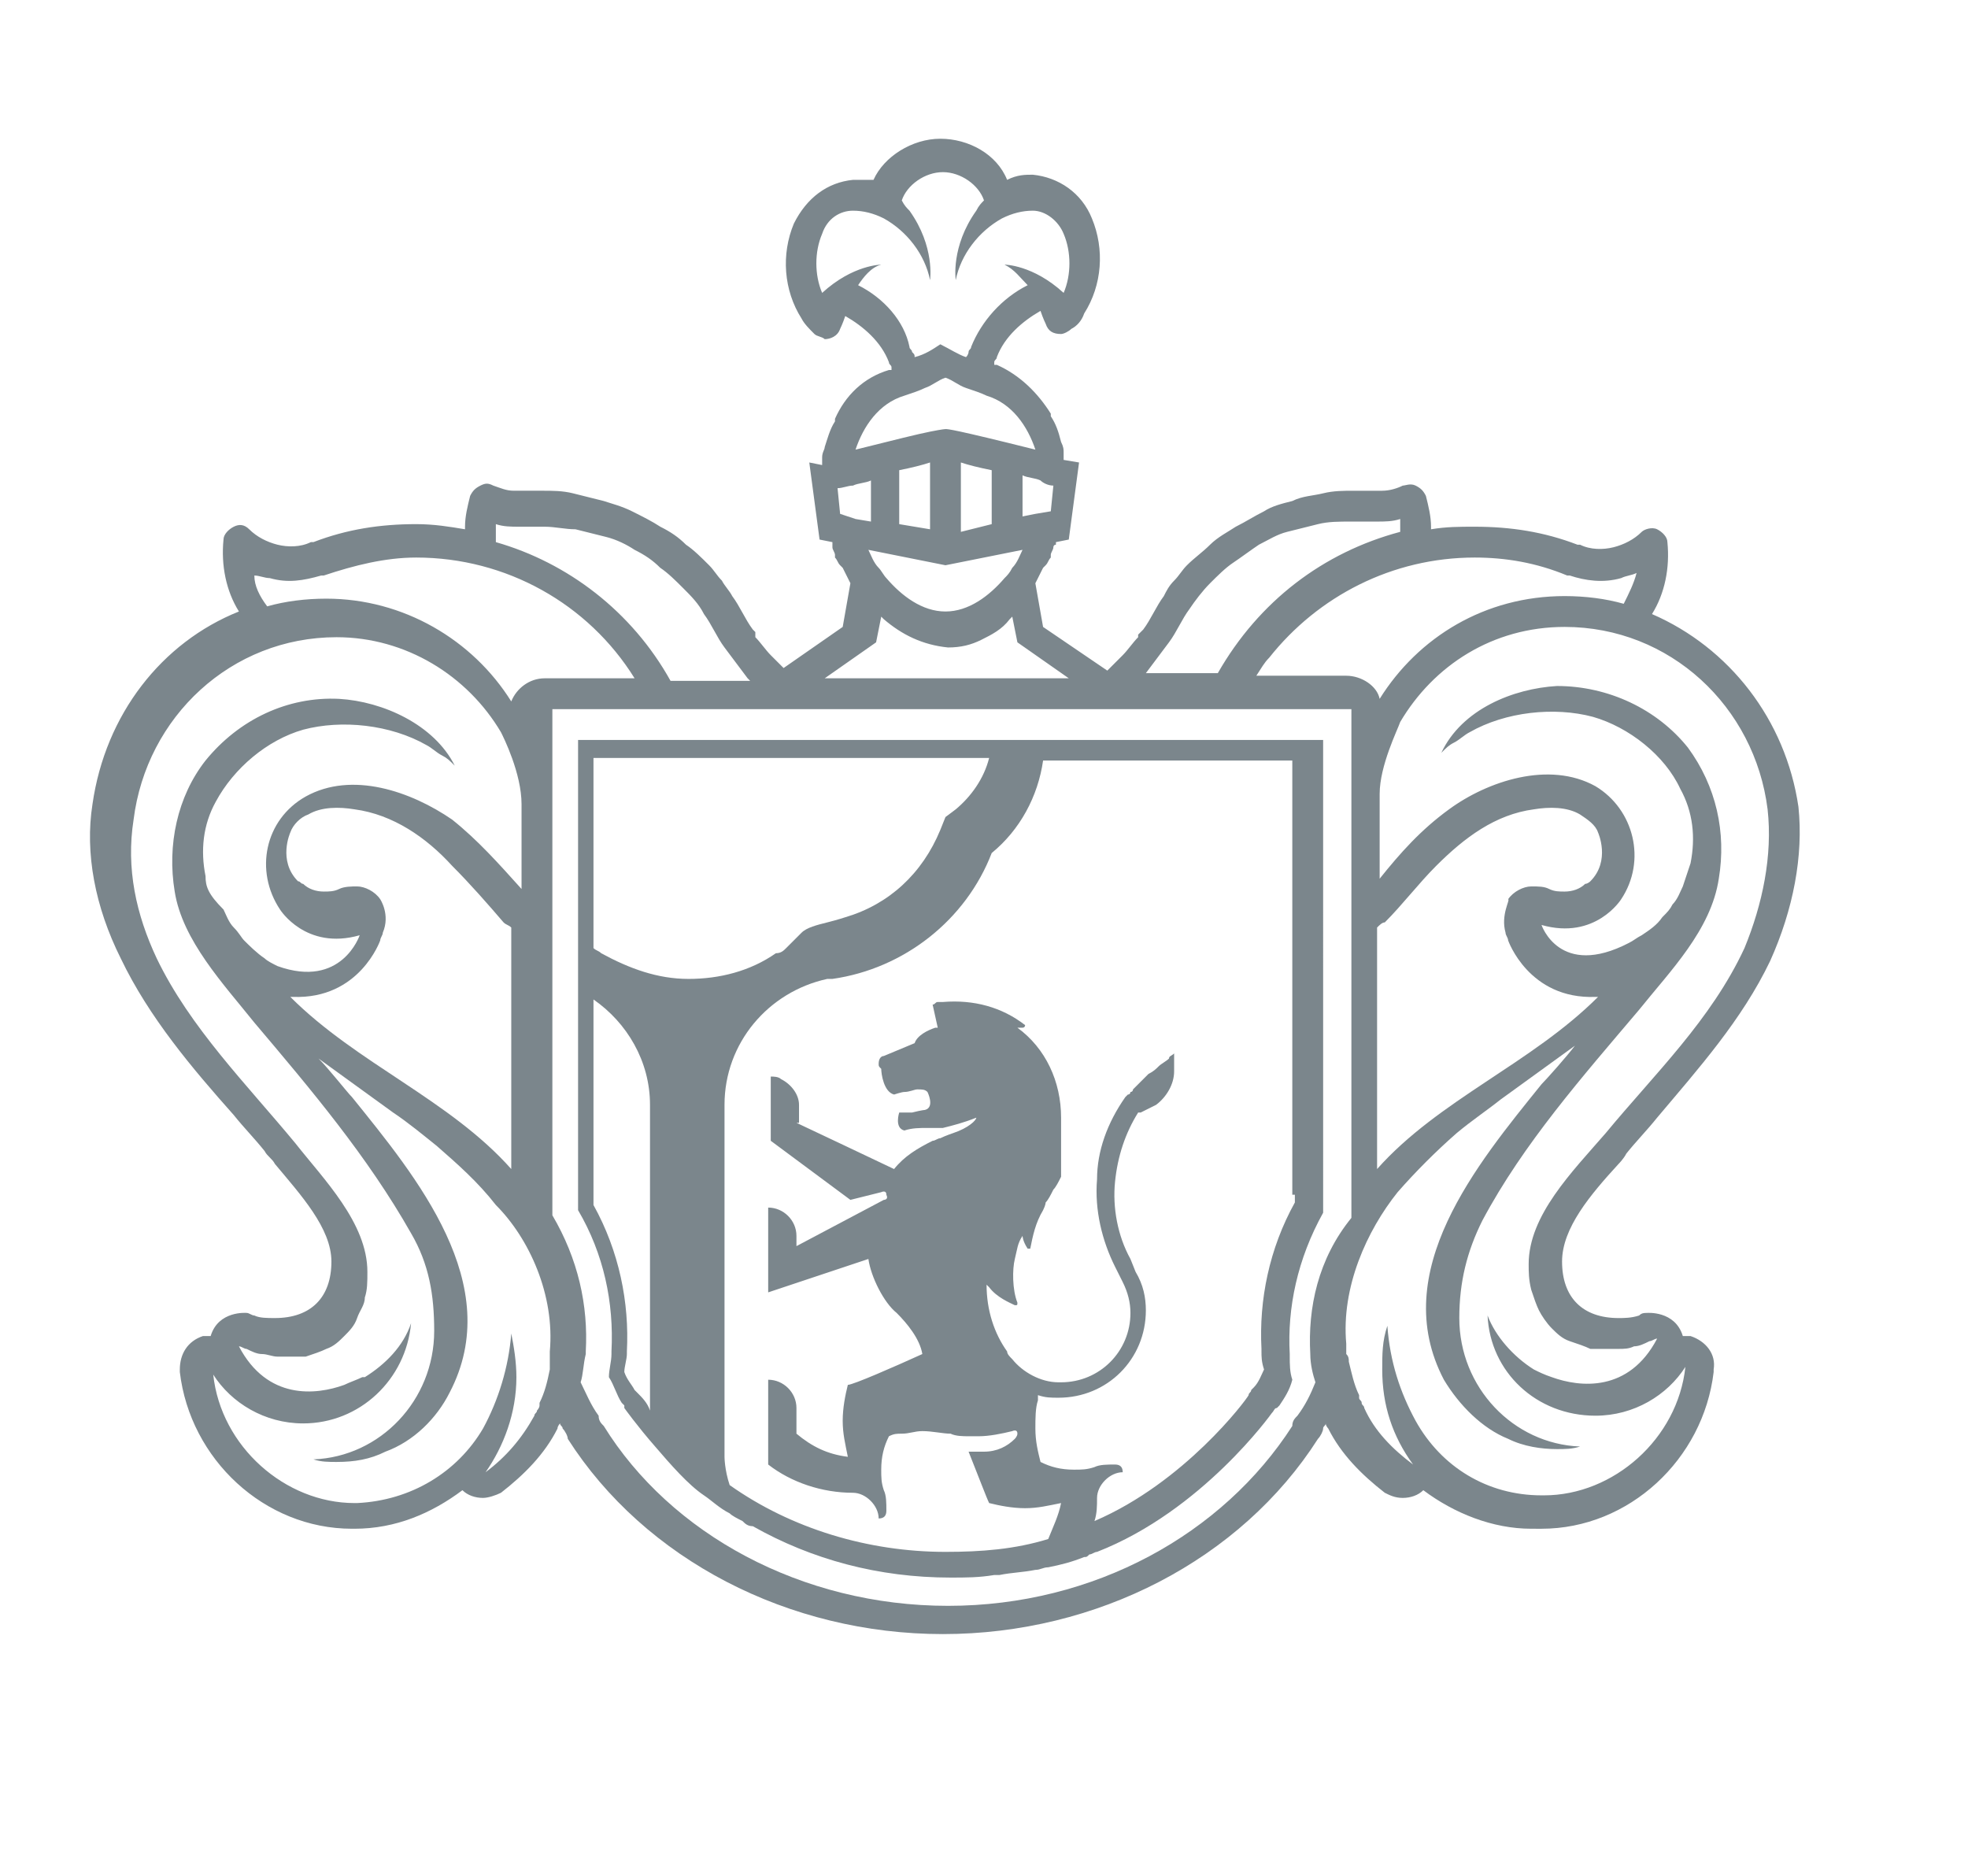
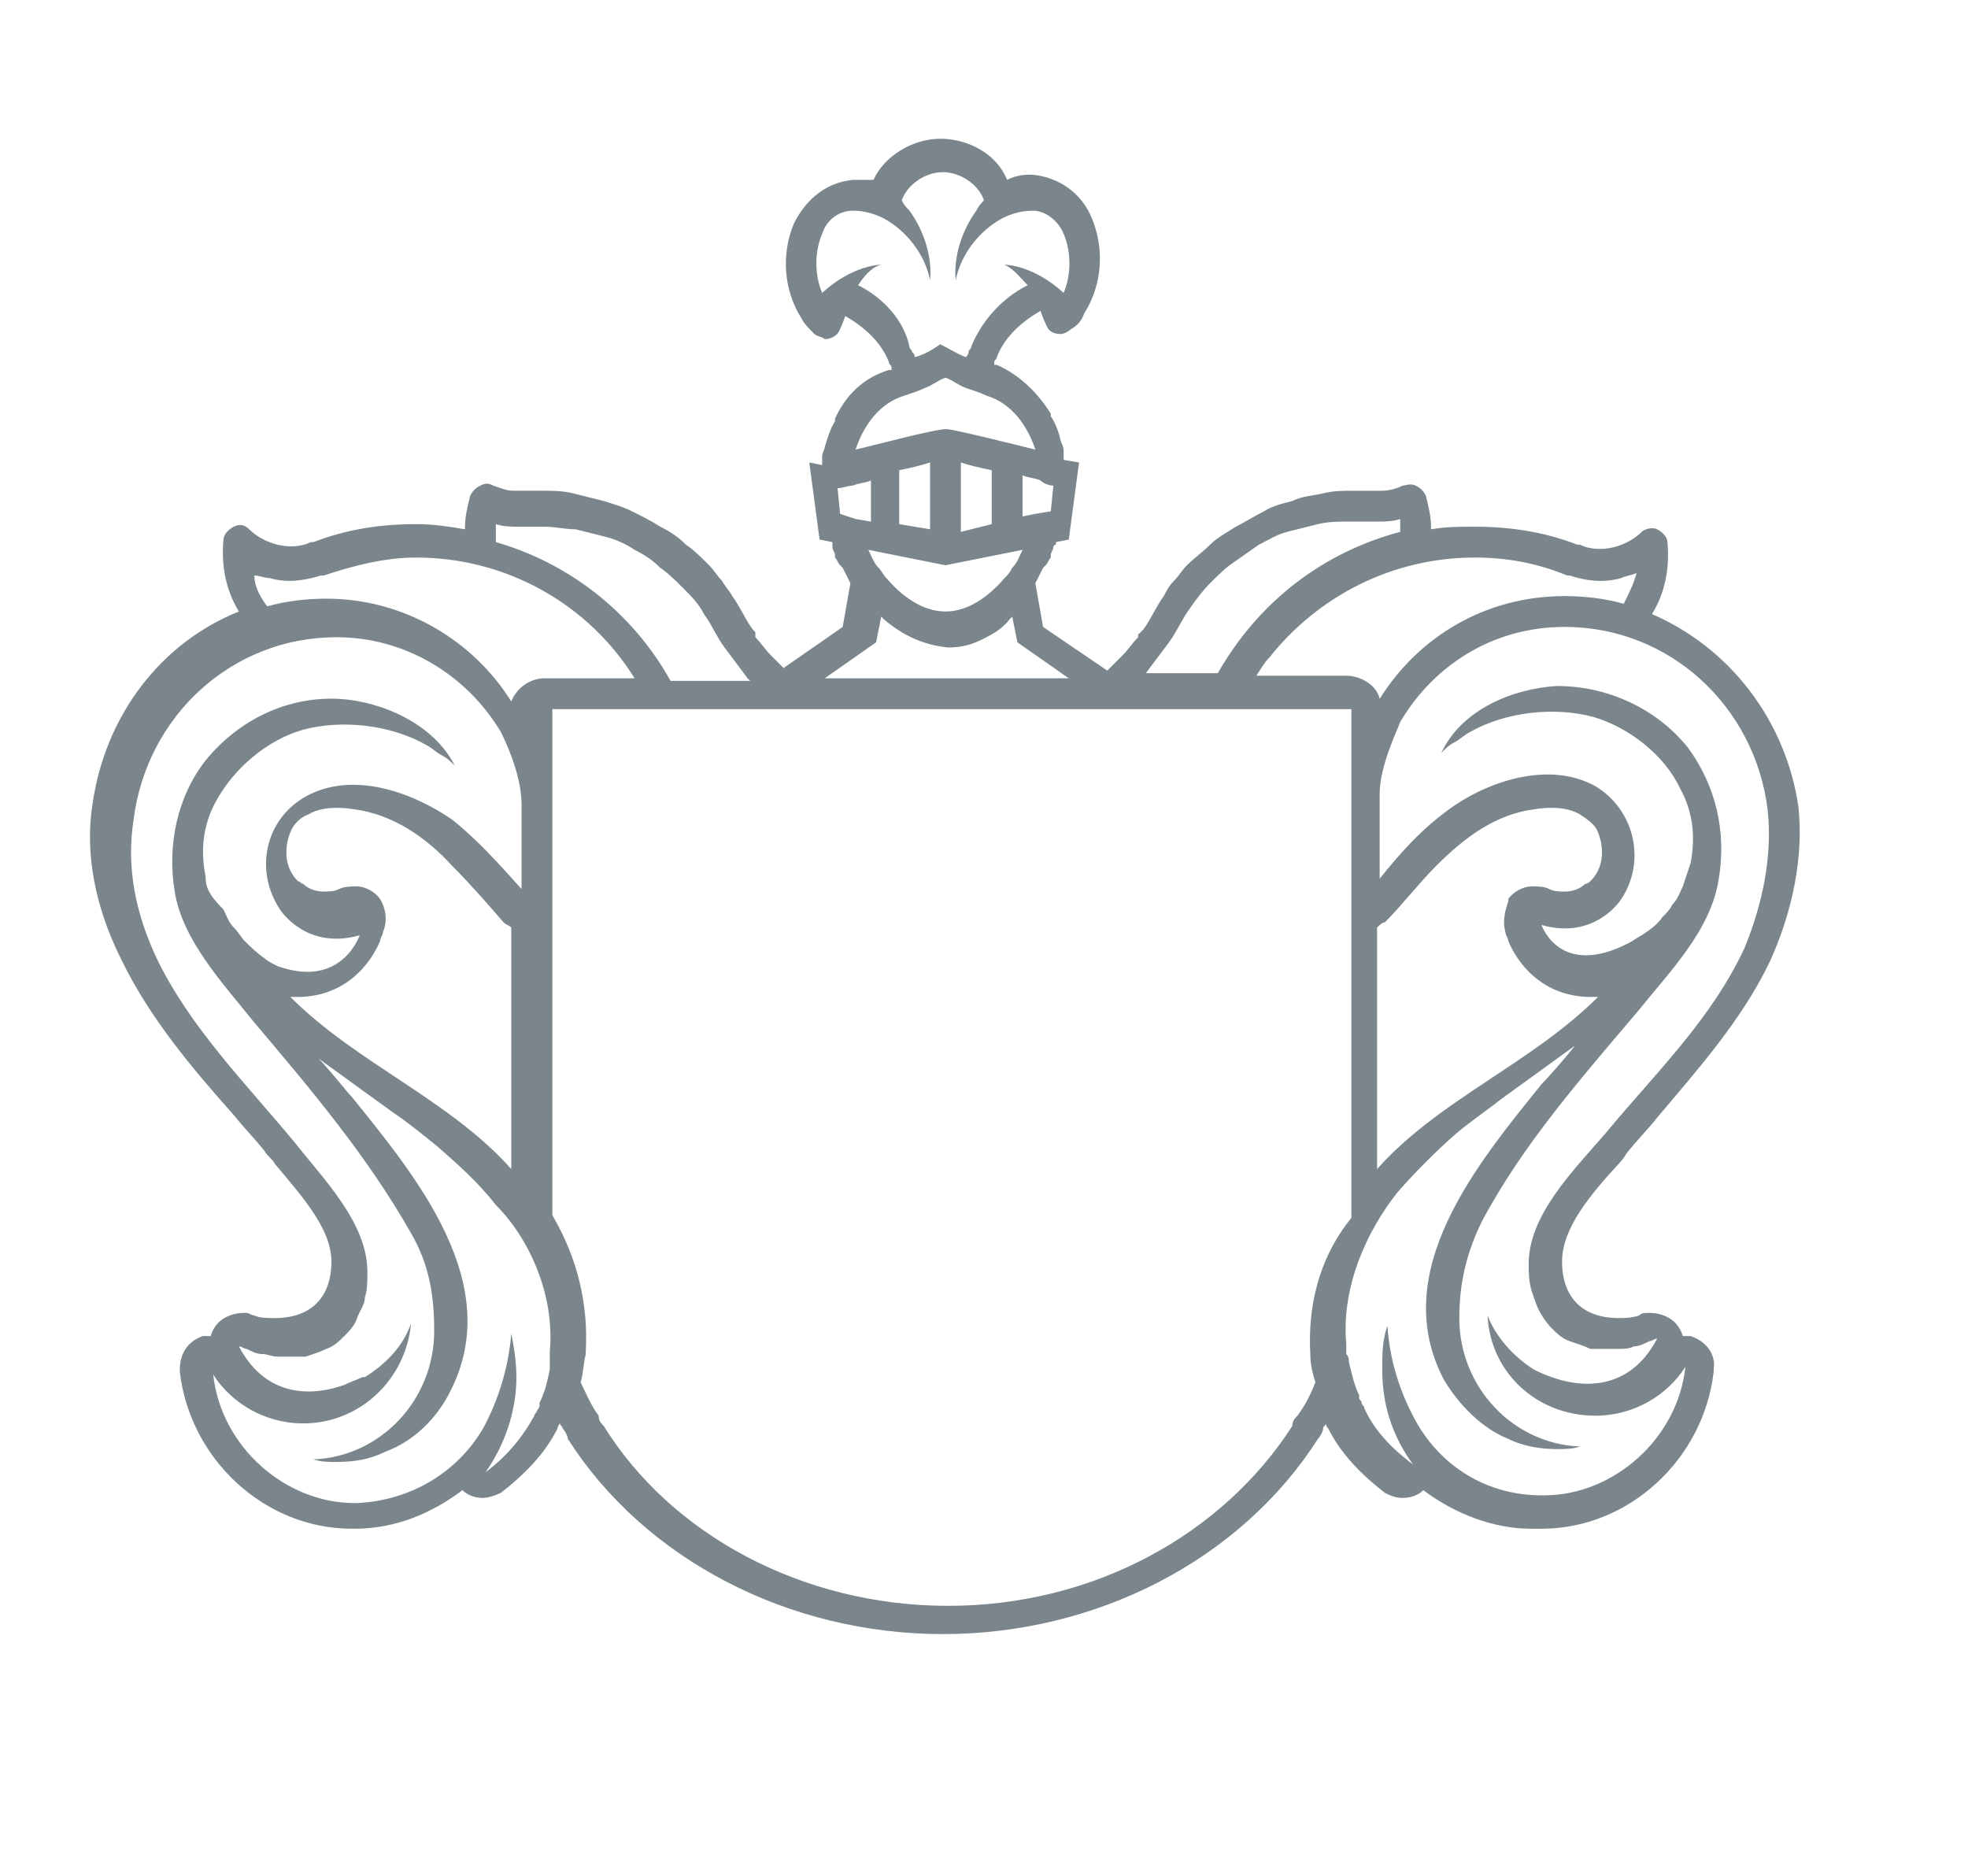
<svg xmlns="http://www.w3.org/2000/svg" version="1.1" id="Capa_1" x="0px" y="0px" width="76.6px" height="73px" viewBox="0 0 76.6 73" style="enable-background:new 0 0 76.6 73;" xml:space="preserve">
  <style type="text/css"> .st0{fill:#7B868C;} </style>
  <g>
    <path class="st0" d="M63.3,44.9c0.4-0.5,0.8-0.9,1.2-1.4c1.6-1.9,3.3-3.8,4.4-6.1c0.9-2,1.3-4.1,1.1-6c-0.5-3.4-2.7-6.2-5.7-7.5 c0.5-0.8,0.7-1.8,0.6-2.8l0,0c0-0.2-0.2-0.4-0.4-0.5c-0.2-0.1-0.5,0-0.6,0.1c-0.3,0.3-0.7,0.5-1.1,0.6c-0.4,0.1-0.9,0.1-1.3-0.1 l-0.1,0c-1.3-0.5-2.6-0.7-4-0.7c-0.6,0-1.1,0-1.7,0.1c0,0,0-0.1,0-0.1c0-0.4-0.1-0.8-0.2-1.2c-0.1-0.2-0.2-0.3-0.4-0.4 c-0.2-0.1-0.4,0-0.5,0c-0.2,0.1-0.5,0.2-0.8,0.2c-0.1,0-0.1,0-0.2,0c-0.3,0-0.6,0-0.9,0c-0.4,0-0.8,0-1.2,0.1 c-0.4,0.1-0.8,0.1-1.2,0.3c-0.4,0.1-0.8,0.2-1.1,0.4c-0.4,0.2-0.7,0.4-1.1,0.6c-0.3,0.2-0.7,0.4-1,0.7c-0.3,0.3-0.6,0.5-0.9,0.8 c-0.2,0.2-0.3,0.4-0.5,0.6c-0.2,0.2-0.3,0.4-0.4,0.6c-0.3,0.4-0.5,0.9-0.8,1.3c0,0-0.1,0.1-0.1,0.1c0,0,0,0-0.1,0.1c0,0,0,0,0,0.1 c0,0,0,0,0,0c-0.2,0.2-0.4,0.5-0.6,0.7c-0.2,0.2-0.4,0.4-0.6,0.6l-2.5-1.7l-0.3-1.7c0.1-0.2,0.2-0.4,0.3-0.6l0.1-0.1 c0.1-0.1,0.1-0.2,0.2-0.3l0-0.1c0-0.1,0.1-0.2,0.1-0.3c0,0,0-0.1,0.1-0.1c0,0,0-0.1,0-0.1l0.5-0.1l0.4-3v0l-0.6-0.1 c0-0.1,0-0.2,0-0.3c0-0.1,0-0.2-0.1-0.4c-0.1-0.4-0.2-0.7-0.4-1c0,0,0,0,0-0.1c-0.5-0.8-1.2-1.5-2.1-1.9c0,0,0,0-0.1,0 c0,0,0-0.1,0-0.1c0-0.1,0.1-0.1,0.1-0.2c0.3-0.8,1-1.4,1.7-1.8c0.1,0.3,0.2,0.5,0.2,0.5c0.1,0.3,0.3,0.4,0.6,0.4 c0.1,0,0.3-0.1,0.4-0.2c0.2-0.1,0.4-0.3,0.5-0.6c0.7-1.1,0.8-2.5,0.3-3.7c-0.4-1-1.3-1.6-2.3-1.7c-0.3,0-0.6,0-1,0.2 c-0.4-1-1.5-1.6-2.6-1.6c-1.1,0-2.2,0.7-2.6,1.6C33.8,7,33.5,7,33.2,7c-1,0.1-1.8,0.7-2.3,1.7c-0.5,1.2-0.4,2.6,0.3,3.7 c0.1,0.2,0.3,0.4,0.5,0.6c0.1,0.1,0.3,0.1,0.4,0.2c0.2,0,0.5-0.1,0.6-0.4c0,0,0.1-0.2,0.2-0.5c0.7,0.4,1.4,1,1.7,1.8 c0,0.1,0.1,0.1,0.1,0.2c0,0,0,0.1,0,0.1c0,0,0,0-0.1,0c-1,0.3-1.7,1-2.1,1.9c0,0,0,0,0,0.1c-0.2,0.3-0.3,0.7-0.4,1 c0,0.1-0.1,0.2-0.1,0.4c0,0.1,0,0.2,0,0.3L31.5,18v0l0.4,3l0.5,0.1c0,0,0,0.1,0,0.1c0,0,0,0.1,0,0.1c0,0.1,0.1,0.2,0.1,0.3l0,0.1 c0.1,0.1,0.1,0.2,0.2,0.3l0.1,0.1c0.1,0.2,0.2,0.4,0.3,0.6l-0.3,1.7L30.5,26c-0.1-0.1-0.2-0.2-0.3-0.3c-0.1-0.1-0.1-0.1-0.2-0.2 c-0.2-0.2-0.4-0.5-0.6-0.7c0,0,0,0,0,0c0,0,0-0.1,0-0.1c0,0,0,0,0-0.1c0,0-0.1-0.1-0.1-0.1c-0.3-0.4-0.5-0.9-0.8-1.3 c-0.1-0.2-0.3-0.4-0.4-0.6c-0.2-0.2-0.3-0.4-0.5-0.6c-0.3-0.3-0.6-0.6-0.9-0.8c-0.3-0.3-0.6-0.5-1-0.7c-0.3-0.2-0.7-0.4-1.1-0.6 c-0.4-0.2-0.8-0.3-1.1-0.4c-0.4-0.1-0.8-0.2-1.2-0.3c-0.4-0.1-0.8-0.1-1.2-0.1c-0.3,0-0.6,0-0.9,0c-0.1,0-0.1,0-0.2,0 c-0.3,0-0.5-0.1-0.8-0.2c-0.2-0.1-0.3-0.1-0.5,0c-0.2,0.1-0.3,0.2-0.4,0.4c-0.1,0.4-0.2,0.8-0.2,1.2c0,0,0,0.1,0,0.1 c-0.6-0.1-1.2-0.2-1.9-0.2c-1.4,0-2.7,0.2-4,0.7l-0.1,0c-0.4,0.2-0.9,0.2-1.3,0.1c-0.4-0.1-0.8-0.3-1.1-0.6 c-0.2-0.2-0.4-0.2-0.6-0.1c-0.2,0.1-0.4,0.3-0.4,0.5l0,0c-0.1,1,0.1,2,0.6,2.8c-3,1.2-5.2,4-5.7,7.5c-0.3,1.9,0.1,4,1.1,6 c1.1,2.3,2.8,4.3,4.4,6.1c0.4,0.5,0.8,0.9,1.2,1.4c0.1,0.2,0.3,0.3,0.4,0.5c1,1.2,2.2,2.5,2.2,3.8c0,1.4-0.8,2.2-2.2,2.2 c-0.3,0-0.6,0-0.8-0.1c-0.1,0-0.2-0.1-0.3-0.1v0c0,0-1.1-0.1-1.4,0.9c-0.1,0-0.2,0-0.3,0c-0.6,0.2-0.9,0.7-0.9,1.3l0,0.1 c0.4,3.4,3.3,6.1,6.7,6.1h0.1c1.6,0,3-0.6,4.2-1.5c0,0,0,0,0,0c0.2,0.2,0.5,0.3,0.8,0.3c0.2,0,0.5-0.1,0.7-0.2 c0.9-0.7,1.7-1.5,2.2-2.5l0,0c0-0.1,0.1-0.2,0.1-0.2c0,0.1,0.1,0.1,0.1,0.2c0.1,0.1,0.2,0.3,0.2,0.4c3,4.7,8.6,7.6,14.6,7.6 c6,0,11.6-2.9,14.6-7.6c0.1-0.1,0.2-0.3,0.2-0.4c0-0.1,0.1-0.1,0.1-0.2c0,0.1,0.1,0.2,0.1,0.2l0,0c0.5,1,1.3,1.8,2.2,2.5 c0.2,0.1,0.4,0.2,0.7,0.2c0.3,0,0.6-0.1,0.8-0.3c0,0,0,0,0,0c1.2,0.9,2.7,1.5,4.2,1.5H60c3.4,0,6.3-2.7,6.7-6.1l0-0.1 c0.1-0.6-0.3-1.1-0.9-1.3c-0.1,0-0.2,0-0.3,0c-0.3-1-1.4-0.9-1.4-0.9v0c-0.1,0-0.2,0-0.3,0.1c-0.3,0.1-0.6,0.1-0.8,0.1 c-1.4,0-2.2-0.8-2.2-2.2c0-1.3,1.1-2.6,2.2-3.8C63,45.3,63.2,45.1,63.3,44.9 M57.4,21.7c1.2,0,2.4,0.2,3.6,0.7l0.1,0 c0.6,0.2,1.3,0.3,2,0.1c0.2-0.1,0.4-0.1,0.6-0.2c-0.1,0.4-0.3,0.8-0.5,1.2c-0.7-0.2-1.5-0.3-2.3-0.3c-3.1,0-5.7,1.6-7.2,4 c-0.1-0.5-0.7-0.9-1.3-0.9h-3.5c0.2-0.3,0.3-0.5,0.5-0.7C51.3,23.2,54.2,21.7,57.4,21.7 M58.6,36.3c0,0.1,0.1,0.2,0.1,0.3 c0,0,0.8,2.3,3.4,2.2c0,0,0.1,0,0.1,0c0,0,0,0,0,0c-2.6,2.6-6.2,4-8.6,6.7v-9.4c0.1-0.1,0.2-0.2,0.3-0.2c0.7-0.7,1.3-1.5,2-2.2 c1.1-1.1,2.3-2,3.8-2.2c0.6-0.1,1.3-0.1,1.8,0.2c0.3,0.2,0.6,0.4,0.7,0.7c0,0,0.5,1.1-0.3,1.9c0,0-0.1,0.1-0.2,0.1 c-0.2,0.2-0.5,0.3-0.8,0.3c-0.2,0-0.4,0-0.6-0.1c-0.2-0.1-0.4-0.1-0.7-0.1c-0.3,0-0.7,0.2-0.9,0.5C58.8,35,58.4,35.6,58.6,36.3 M44.6,26.2c0.3-0.4,0.6-0.8,0.9-1.2c0.3-0.4,0.5-0.9,0.8-1.3c0.2-0.3,0.5-0.7,0.8-1c0.3-0.3,0.6-0.6,0.9-0.8 c0.3-0.2,0.7-0.5,1-0.7c0.4-0.2,0.7-0.4,1.1-0.5c0.4-0.1,0.8-0.2,1.2-0.3c0.4-0.1,0.8-0.1,1.3-0.1c0.1,0,0.1,0,0.2,0 c0.2,0,0.5,0,0.8,0c0.3,0,0.6,0,0.9-0.1c0,0.1,0,0.1,0,0.2c0,0.1,0,0.2,0,0.3c-3,0.8-5.5,2.7-7.1,5.5h-2.9 C44.6,26.3,44.6,26.3,44.6,26.2 M41,18.9l-0.1,1l0,0h0v0l-0.6,0.1l-0.5,0.1v-1.6c0.2,0.1,0.5,0.1,0.7,0.2 C40.6,18.8,40.8,18.9,41,18.9 M36.8,22L36.8,22l3-0.6c0,0,0,0,0,0c-0.1,0.2-0.2,0.5-0.4,0.7c-0.1,0.2-0.2,0.3-0.3,0.4 c-0.6,0.7-1.4,1.3-2.3,1.3c-0.9,0-1.7-0.6-2.3-1.3c-0.1-0.1-0.2-0.3-0.3-0.4c-0.2-0.2-0.3-0.5-0.4-0.7v0L36.8,22z M35,20.4v-2.1 c0.5-0.1,0.9-0.2,1.2-0.3v2.6L35,20.4z M37.4,20.7V18c0.3,0.1,0.7,0.2,1.2,0.3v2.1L37.4,20.7z M33.4,11.1c0.2-0.3,0.5-0.7,0.9-0.8 c0,0-1.1,0-2.3,1.1c-0.3-0.7-0.3-1.6,0-2.3c0.2-0.6,0.7-0.9,1.2-0.9c0.4,0,0.8,0.1,1.2,0.3c0.9,0.5,1.6,1.4,1.8,2.4 c0,0,0.2-1.3-0.8-2.7c-0.1-0.1-0.2-0.2-0.3-0.4c0.2-0.6,0.9-1.1,1.6-1.1c0.7,0,1.4,0.5,1.6,1.1c-0.1,0.1-0.2,0.2-0.3,0.4 c-1,1.4-0.8,2.7-0.8,2.7c0.2-1,0.9-1.9,1.8-2.4c0.4-0.2,0.8-0.3,1.2-0.3c0.5,0,1,0.4,1.2,0.9c0.3,0.7,0.3,1.6,0,2.3 c-1.2-1.1-2.3-1.1-2.3-1.1c0.4,0.2,0.6,0.5,0.9,0.8c-1,0.5-1.8,1.4-2.2,2.4c0,0.1-0.1,0.1-0.1,0.2c0,0,0,0.1-0.1,0.2 c-0.3-0.1-0.6-0.3-1-0.5h0c-0.3,0.2-0.6,0.4-1,0.5c0-0.1,0-0.1-0.1-0.2c0-0.1-0.1-0.1-0.1-0.2C35.2,12.5,34.4,11.6,33.4,11.1 M35.2,15.4c0.3-0.1,0.6-0.2,0.8-0.3c0.3-0.1,0.5-0.3,0.8-0.4c0.3,0.1,0.5,0.3,0.8,0.4c0.3,0.1,0.6,0.2,0.8,0.3 c1,0.3,1.6,1.2,1.9,2.1c-3.2-0.8-3.4-0.8-3.5-0.8h0c0,0-0.1,0-0.6,0.1c-0.5,0.1-1.3,0.3-2.9,0.7C33.6,16.6,34.2,15.7,35.2,15.4 M32.7,20L32.7,20L32.7,20L32.7,20l-0.1-1c0.2,0,0.4-0.1,0.6-0.1c0.2-0.1,0.5-0.1,0.7-0.2v1.6l-0.6-0.1L32.7,20z M34.1,25l0.2-1 c0,0,0,0,0.1,0.1c0.7,0.6,1.5,1,2.5,1.1h0c0.5,0,0.9-0.1,1.3-0.3c0.4-0.2,0.8-0.4,1.1-0.8c0,0,0,0,0.1-0.1l0.2,1l2,1.4h-9.5 L34.1,25z M19.3,20.4c0.3,0.1,0.6,0.1,0.9,0.1c0.3,0,0.5,0,0.8,0c0.1,0,0.1,0,0.2,0c0.4,0,0.8,0.1,1.2,0.1c0.4,0.1,0.8,0.2,1.2,0.3 c0.4,0.1,0.8,0.3,1.1,0.5c0.4,0.2,0.7,0.4,1,0.7c0.3,0.2,0.6,0.5,0.9,0.8c0.3,0.3,0.6,0.6,0.8,1c0.3,0.4,0.5,0.9,0.8,1.3 c0.3,0.4,0.6,0.8,0.9,1.2c0,0,0.1,0.1,0.1,0.1h-3.1l0,0.1c0,0,0,0,0-0.1h0c-1.5-2.7-4-4.6-6.8-5.4c0-0.1,0-0.3,0-0.4 C19.3,20.5,19.3,20.4,19.3,20.4 M10.5,22.5c0.7,0.2,1.3,0.1,2-0.1l0.1,0c1.2-0.4,2.4-0.7,3.6-0.7c3.5,0,6.7,1.8,8.5,4.7h-3.5 c-0.6,0-1.1,0.4-1.3,0.9c-1.5-2.4-4.2-4-7.2-4c-0.8,0-1.6,0.1-2.3,0.3c-0.3-0.4-0.5-0.8-0.5-1.2C10.1,22.4,10.3,22.5,10.5,22.5 M21.4,52.6c0,0.1,0,0.2,0,0.3c0,0,0,0,0,0.1c0,0.1,0,0.2,0,0.3c0,0,0,0,0,0c-0.1,0.5-0.2,0.9-0.4,1.3c0,0,0,0,0,0.1 c0,0.1-0.1,0.2-0.1,0.2c0,0.1-0.1,0.1-0.1,0.2c-0.5,0.9-1.1,1.6-1.9,2.2c0.7-1,1.2-2.3,1.2-3.7c0-0.6-0.1-1.2-0.2-1.7l0,0 c-0.1,1.3-0.5,2.6-1.1,3.7l0,0c-1,1.7-2.8,2.8-4.9,2.9h-0.1c-2.7,0-5.2-2.2-5.5-5l0,0l0,0c0,0,0,0,0,0c0.7,1.1,2,1.9,3.5,1.9 c2.2,0,4-1.7,4.2-3.9c-0.3,0.9-1,1.6-1.8,2.1c0,0,0,0-0.1,0c-0.2,0.1-0.5,0.2-0.7,0.3c-1.1,0.4-3,0.6-4.1-1.5 c0.1,0,0.2,0.1,0.3,0.1c0.2,0.1,0.4,0.2,0.6,0.2c0.2,0,0.4,0.1,0.6,0.1c0.2,0,0.4,0,0.6,0c0.1,0,0.2,0,0.3,0c0.1,0,0.1,0,0.2,0 c0.3-0.1,0.6-0.2,0.8-0.3c0.3-0.1,0.5-0.3,0.7-0.5c0.2-0.2,0.4-0.4,0.5-0.7c0.1-0.3,0.3-0.5,0.3-0.8c0.1-0.3,0.1-0.6,0.1-1 c0-1.9-1.7-3.6-2.8-5c-1.9-2.3-4.1-4.5-5.4-7.2c-0.8-1.7-1.2-3.5-0.9-5.4c0.5-4,3.8-7.1,7.9-7.1c2.7,0,5.1,1.5,6.4,3.7 c0.1,0.2,0.8,1.6,0.8,2.8v3.3c0,0,0,0,0,0c-0.9-1-1.7-1.9-2.7-2.7c-1.6-1.1-3.9-1.9-5.7-0.9c-1.6,0.9-2,2.9-1,4.4c0,0,1,1.6,3.1,1 c0,0-0.7,2.1-3.2,1.2c-0.2-0.1-0.4-0.2-0.5-0.3c-0.3-0.2-0.6-0.5-0.8-0.7c-0.1-0.1-0.2-0.3-0.4-0.5c-0.2-0.2-0.3-0.5-0.4-0.7 C8.1,34.8,8,34.5,8,34.1c-0.2-1-0.1-2,0.4-2.9c0.7-1.3,2-2.4,3.4-2.8c1.5-0.4,3.4-0.2,4.8,0.6c0.2,0.1,0.4,0.3,0.6,0.4 c0.2,0.1,0.3,0.2,0.5,0.4c-0.8-1.6-2.8-2.5-4.5-2.6C11.2,27.1,9.3,28,8,29.6c-1.1,1.4-1.5,3.3-1.2,5.1c0.3,1.9,1.9,3.6,3.1,5.1 c2.2,2.6,4.4,5.2,6.1,8.2c0.7,1.2,0.9,2.4,0.9,3.8c0,2.7-2.1,4.9-4.7,5h0c0.3,0.1,0.6,0.1,0.9,0.1c0.7,0,1.3-0.1,1.9-0.4 c1.1-0.4,2-1.3,2.5-2.3c2.2-4.2-1.3-8.4-3.8-11.5c-0.2-0.2-0.9-1.1-1.3-1.5l2.9,2.1c0.6,0.4,1.2,0.9,1.7,1.3 c0.8,0.7,1.6,1.4,2.3,2.3C20.6,48.2,21.6,50.4,21.4,52.6 M14.8,35c-0.2-0.3-0.6-0.5-0.9-0.5c-0.2,0-0.5,0-0.7,0.1 c-0.2,0.1-0.4,0.1-0.6,0.1c-0.3,0-0.6-0.1-0.8-0.3c-0.1,0-0.1-0.1-0.2-0.1c-0.8-0.8-0.3-1.9-0.3-1.9c0.1-0.3,0.4-0.6,0.7-0.7 c0.5-0.3,1.2-0.3,1.8-0.2c1.5,0.2,2.8,1.1,3.8,2.2c0.7,0.7,1.4,1.5,2,2.2c0.1,0.1,0.2,0.1,0.3,0.2v9.4c-2.4-2.7-6-4.1-8.6-6.7 c0,0,0,0,0,0c0,0,0.1,0,0.1,0c2.6,0.1,3.4-2.2,3.4-2.2c0-0.1,0.1-0.2,0.1-0.3C15.2,35.6,14.8,35,14.8,35 M51,52.7 C51,52.7,51,52.7,51,52.7c0,0.4,0.1,0.8,0.2,1.1v0c-0.2,0.5-0.4,0.9-0.7,1.3c-0.1,0.1-0.2,0.2-0.2,0.4c-2.7,4.2-7.7,7-13.4,7 c-5.7,0-10.8-2.8-13.4-7c-0.1-0.1-0.2-0.2-0.2-0.4c-0.3-0.4-0.5-0.9-0.7-1.3v0c0.1-0.3,0.1-0.7,0.2-1.1c0,0,0,0,0-0.1 c0.1-1.8-0.3-3.6-1.3-5.3c0,0,0,0,0,0V27.6h5.6c0,0,0,0,0,0l19.9,0c0,0,0,0,0,0h5.6v19.8c0,0,0,0,0,0C51.3,49,50.9,50.9,51,52.7 M59.5,49.2c0,0.3,0,0.6,0.1,1c0.1,0.3,0.2,0.6,0.3,0.8c0.1,0.2,0.3,0.5,0.5,0.7c0.2,0.2,0.4,0.4,0.7,0.5c0.3,0.1,0.6,0.2,0.8,0.3 c0.1,0,0.1,0,0.2,0c0.1,0,0.2,0,0.3,0c0.2,0,0.4,0,0.6,0c0.2,0,0.4,0,0.6-0.1c0.2,0,0.4-0.1,0.6-0.2c0.1,0,0.2-0.1,0.3-0.1 c-1.1,2.1-3,1.9-4.1,1.5c-0.3-0.1-0.5-0.2-0.7-0.3c0,0,0,0,0,0c-0.8-0.5-1.5-1.3-1.8-2.1c0.1,2.2,1.9,3.9,4.2,3.9 c1.5,0,2.8-0.8,3.5-1.9c0,0,0,0,0,0l0,0l0,0c-0.3,2.8-2.8,5-5.5,5h-0.1c-2.1,0-3.9-1.1-4.9-2.9l0,0c-0.6-1.1-1-2.3-1.1-3.7l0,0 c-0.2,0.6-0.2,1.1-0.2,1.7c0,1.4,0.4,2.6,1.2,3.7c-0.8-0.6-1.5-1.3-1.9-2.2c0-0.1-0.1-0.1-0.1-0.2c0-0.1-0.1-0.1-0.1-0.2 c0,0,0,0,0-0.1c-0.2-0.4-0.3-0.9-0.4-1.3c0,0,0,0,0,0c0-0.1,0-0.2-0.1-0.3c0,0,0,0,0-0.1c0-0.1,0-0.2,0-0.3c-0.2-2.2,0.8-4.4,2-5.9 c0.7-0.8,1.5-1.6,2.3-2.3c0.6-0.5,1.2-0.9,1.7-1.3l2.9-2.1c-0.3,0.4-1.1,1.3-1.3,1.5c-2.5,3.1-6,7.3-3.8,11.5 c0.6,1,1.5,1.9,2.5,2.3c0.6,0.3,1.3,0.4,1.9,0.4c0.3,0,0.6,0,0.9-0.1h0c-2.6-0.1-4.7-2.3-4.7-5c0-1.4,0.3-2.6,0.9-3.8 c1.6-3,3.9-5.6,6.1-8.2c1.2-1.5,2.8-3.1,3.1-5.1c0.3-1.8-0.1-3.6-1.2-5.1c-1.2-1.5-3.1-2.4-5.1-2.4c-1.7,0.1-3.7,0.9-4.5,2.6 c0.2-0.2,0.3-0.3,0.5-0.4c0.2-0.1,0.4-0.3,0.6-0.4c1.4-0.8,3.3-1,4.8-0.6c1.4,0.4,2.8,1.5,3.4,2.8c0.5,0.9,0.6,1.9,0.4,2.9 c-0.1,0.3-0.2,0.6-0.3,0.9c-0.1,0.2-0.2,0.5-0.4,0.7c-0.1,0.2-0.2,0.3-0.4,0.5c-0.2,0.3-0.5,0.5-0.8,0.7c-0.2,0.1-0.3,0.2-0.5,0.3 C60.7,38.1,60,36,60,36c2.1,0.6,3.1-1,3.1-1c1-1.5,0.5-3.5-1-4.4c-1.8-1-4.2-0.2-5.7,0.9c-1.1,0.8-1.9,1.7-2.7,2.7c0,0,0,0,0,0 v-3.3c0-1.1,0.7-2.5,0.8-2.8c1.3-2.2,3.6-3.7,6.4-3.7c4.1,0,7.4,3.1,7.9,7.1c0.2,1.8-0.2,3.7-0.9,5.4c-1.3,2.8-3.5,4.9-5.4,7.2 C61.2,45.6,59.5,47.3,59.5,49.2" />
-     <path class="st0" d="M22.5,36.3L22.5,36.3l0,2.2c0,0,0,0,0,0v0.8v7.8c1,1.7,1.4,3.6,1.3,5.5c0,0,0,0,0,0.1v0c0,0.3-0.1,0.6-0.1,0.9 c0.2,0.3,0.3,0.7,0.5,1l0.1,0.1l0,0.1c0,0,0.5,0.7,1.2,1.5v0c0.6,0.7,1.3,1.5,1.9,1.9c0.3,0.2,0.6,0.5,1,0.7 c0.1,0.1,0.3,0.2,0.5,0.3c0.1,0.1,0.2,0.2,0.4,0.2c0,0,0,0,0,0c2.3,1.3,4.9,2,7.7,2c0.6,0,1.1,0,1.7-0.1c0,0,0,0,0,0 c0.1,0,0.1,0,0.2,0c0.5-0.1,0.9-0.1,1.4-0.2c0.2,0,0.3-0.1,0.5-0.1c0.5-0.1,0.9-0.2,1.4-0.4c0.1,0,0.1,0,0.2-0.1 c0.1,0,0.2-0.1,0.3-0.1c0,0,0,0,0,0c4.1-1.6,6.8-5.4,6.8-5.4c0.1-0.1,0.1-0.2,0.2-0.2l0.1-0.1c0.2-0.3,0.4-0.6,0.5-1 c-0.1-0.3-0.1-0.6-0.1-0.9c0,0,0-0.1,0-0.1c-0.1-1.8,0.3-3.7,1.3-5.5v-0.1c0-0.1,0-0.3,0-0.4V28.8H22.5V36.3z M24.8,54.2L24.8,54.2 l-0.1-0.1c-0.1-0.2-0.3-0.4-0.4-0.7c0-0.2,0.1-0.5,0.1-0.7l0,0v0c0,0,0-0.1,0-0.1c0.1-1.9-0.3-3.9-1.3-5.7v-7.6v-0.4 c1.3,0.9,2.2,2.4,2.2,4.1l0,11.9C25.2,54.6,25,54.4,24.8,54.2 M50.4,46.5c0,0.1,0,0.2,0,0.3c-1,1.8-1.4,3.8-1.3,5.7l0,0l0,0 c0,0,0,0,0,0.1c0,0.2,0,0.4,0.1,0.7c-0.1,0.2-0.2,0.5-0.4,0.7l-0.1,0.1l0,0c0,0.1-0.1,0.1-0.1,0.2c-0.1,0.2-2.5,3.4-6,4.9 c0.1-0.3,0.1-0.6,0.1-0.9c0-0.5,0.5-1,1-1c0-0.2-0.1-0.3-0.3-0.3c-0.3,0-0.6,0-0.8,0.1c-0.3,0.1-0.5,0.1-0.8,0.1 c-0.5,0-0.9-0.1-1.3-0.3c-0.1-0.4-0.2-0.8-0.2-1.3c0-0.4,0-0.8,0.1-1.1c0-0.1,0-0.1,0-0.2c0.3,0.1,0.5,0.1,0.8,0.1 c1.9,0,3.4-1.5,3.4-3.4c0-0.5-0.1-1-0.4-1.5L44,49c-0.5-0.9-0.7-2-0.6-3c0.1-1,0.4-1.9,0.9-2.7h0c0,0,0.1,0,0.1,0 c0.2-0.1,0.4-0.2,0.6-0.3c0.4-0.3,0.7-0.8,0.7-1.3c0-0.1,0-0.1,0-0.2v-0.1c0-0.1,0-0.2,0-0.4c-0.1,0.1-0.2,0.1-0.2,0.2 c-0.1,0.1-0.3,0.2-0.4,0.3c-0.1,0.1-0.2,0.2-0.4,0.3c-0.1,0.1-0.2,0.2-0.3,0.3c-0.1,0.1-0.2,0.2-0.3,0.3c0,0,0,0,0,0 c0,0,0,0.1-0.1,0.1c0,0,0,0,0,0c0,0,0,0.1-0.1,0.1c0,0-0.1,0.1-0.1,0.1c0,0,0,0,0,0c-0.7,1-1.1,2.1-1.1,3.2 c-0.1,1.2,0.2,2.4,0.7,3.4l0.3,0.6c0.2,0.4,0.3,0.8,0.3,1.2c0,1.5-1.2,2.7-2.7,2.7h-0.1c-0.7,0-1.4-0.4-1.8-0.9 c-0.1-0.1-0.2-0.2-0.2-0.3c-0.5-0.7-0.8-1.6-0.8-2.6l0.1,0.1c0.3,0.4,0.8,0.6,1,0.7c0.1,0,0.1,0,0.1-0.1c-0.2-0.5-0.2-1.3-0.1-1.7 c0.1-0.4,0.1-0.6,0.3-0.9c0,0,0,0.2,0.2,0.5c0,0,0.1,0,0.1,0c0.1-0.5,0.2-1,0.5-1.5c0.1-0.2,0.1-0.3,0.1-0.3 c0.1-0.1,0.2-0.3,0.3-0.5c0.1-0.1,0.2-0.3,0.3-0.5l0,0c0,0,0,0,0,0c0,0,0,0,0-0.1c0,0,0,0,0,0c0,0,0,0,0-0.1c0,0,0,0,0-0.1 c0,0,0,0,0-0.1c0,0,0,0,0-0.1c0,0,0,0,0-0.1c0,0,0,0,0,0c0,0,0,0,0-0.1c0,0,0,0,0,0c0,0,0,0,0-0.1c0,0,0,0,0,0c0,0,0,0,0-0.1 c0,0,0,0,0-0.1c0,0,0,0,0-0.1c0,0,0,0,0-0.1c0,0,0,0,0-0.1c0,0,0,0,0-0.1c0,0,0,0,0-0.1v0c0,0,0-0.1,0-0.1c0,0,0,0,0-0.1v-0.1 c0,0,0,0,0,0v-0.1c0,0,0,0,0-0.1v-0.1c0,0,0-0.1,0-0.1v0v-0.1c0-1.4-0.6-2.7-1.7-3.5c0.1,0,0.2,0,0.2,0c0.1,0,0.1-0.1,0.1-0.1 c-0.9-0.7-2-1-3.2-0.9c-0.1,0-0.2,0-0.2,0c-0.1,0-0.1,0.1-0.2,0.1L36.5,40c-0.1,0-0.1,0-0.1,0c-0.3,0.1-0.7,0.3-0.8,0.6l-1.2,0.5 c-0.1,0-0.2,0.1-0.2,0.3c0,0.1,0,0.1,0.1,0.2c0,0.2,0.1,0.9,0.5,1c0,0,0.3-0.1,0.4-0.1l0,0c0,0,0,0,0,0c0.2,0,0.4-0.1,0.5-0.1 c0.2,0,0.3,0,0.4,0.1c0,0,0.3,0.6-0.1,0.7c0,0-0.1,0-0.5,0.1l-0.3,0c-0.1,0-0.1,0-0.2,0c0,0-0.2,0.6,0.2,0.7 c0.3-0.1,0.6-0.1,0.9-0.1h0.4c0.1,0,0.1,0,0.2,0c0.4-0.1,0.8-0.2,1.3-0.4c0,0.1-0.3,0.4-0.9,0.6c0,0-0.3,0.1-0.5,0.2 c-0.1,0-0.2,0.1-0.3,0.1c-0.6,0.3-1.1,0.6-1.5,1.1c-0.2-0.1-3.8-1.8-3.8-1.8l0.1,0V43c0-0.4-0.3-0.8-0.7-1 c-0.1-0.1-0.3-0.1-0.4-0.1v2.5l3.1,2.3l1.2-0.3c0,0,0.2-0.1,0.2,0.1c0.1,0.2-0.1,0.2-0.1,0.2L31,48.5v-0.4c0-0.6-0.5-1.1-1.1-1.1 v3.3l3.9-1.3c0.1,0.7,0.6,1.7,1.1,2.1c0.4,0.4,0.9,1,1,1.6c-1.1,0.5-2.7,1.2-2.9,1.2c-0.1,0.4-0.2,0.9-0.2,1.4 c0,0.5,0.1,0.9,0.2,1.4c-0.8-0.1-1.4-0.4-2-0.9v-1c0-0.6-0.5-1.1-1.1-1.1v3.3c0.9,0.7,2.1,1.1,3.3,1.1c0.5,0,1,0.5,1,1 c0.2,0,0.3-0.1,0.3-0.3c0-0.3,0-0.6-0.1-0.8c-0.1-0.3-0.1-0.5-0.1-0.8c0-0.5,0.1-0.9,0.3-1.3c0.2-0.1,0.3-0.1,0.5-0.1 c0.3,0,0.5-0.1,0.8-0.1c0.4,0,0.8,0.1,1.1,0.1c0.2,0.1,0.5,0.1,0.7,0.1c0.1,0,0.2,0,0.4,0c0.4,0,0.9-0.1,1.3-0.2 c0,0,0.2-0.1,0.2,0.1c0,0.1-0.1,0.2-0.1,0.2c-0.3,0.3-0.7,0.5-1.2,0.5c-0.2,0-0.4,0-0.6,0c0.4,1,0.7,1.8,0.8,2 c0.4,0.1,0.9,0.2,1.4,0.2c0.5,0,0.9-0.1,1.4-0.2c-0.1,0.5-0.3,0.9-0.5,1.4c-1.3,0.4-2.6,0.5-4,0.5c-3,0-6-0.9-8.4-2.6 c-0.2-0.6-0.2-1.1-0.2-1.1l0-13.7c0-2.4,1.7-4.4,4-4.9l0.2,0c2.8-0.4,5.2-2.3,6.2-4.9c1.1-0.9,1.8-2.2,2-3.6h9.7V46.5z M38.5,29.5 c-0.2,0.8-0.7,1.5-1.3,2l-0.4,0.3l-0.2,0.5c-0.7,1.7-2,2.9-3.7,3.4c0,0-0.3,0.1-0.7,0.2c-0.4,0.1-0.8,0.2-1,0.4l0,0l-0.3,0.3 c0,0,0,0,0,0c-0.1,0.1-0.2,0.2-0.3,0.3c-0.1,0.1-0.2,0.2-0.4,0.2c-1,0.7-2.2,1-3.4,1c-1.2,0-2.3-0.4-3.4-1 c-0.1-0.1-0.2-0.1-0.3-0.2v-7.4H38.5z" />
  </g>
</svg>